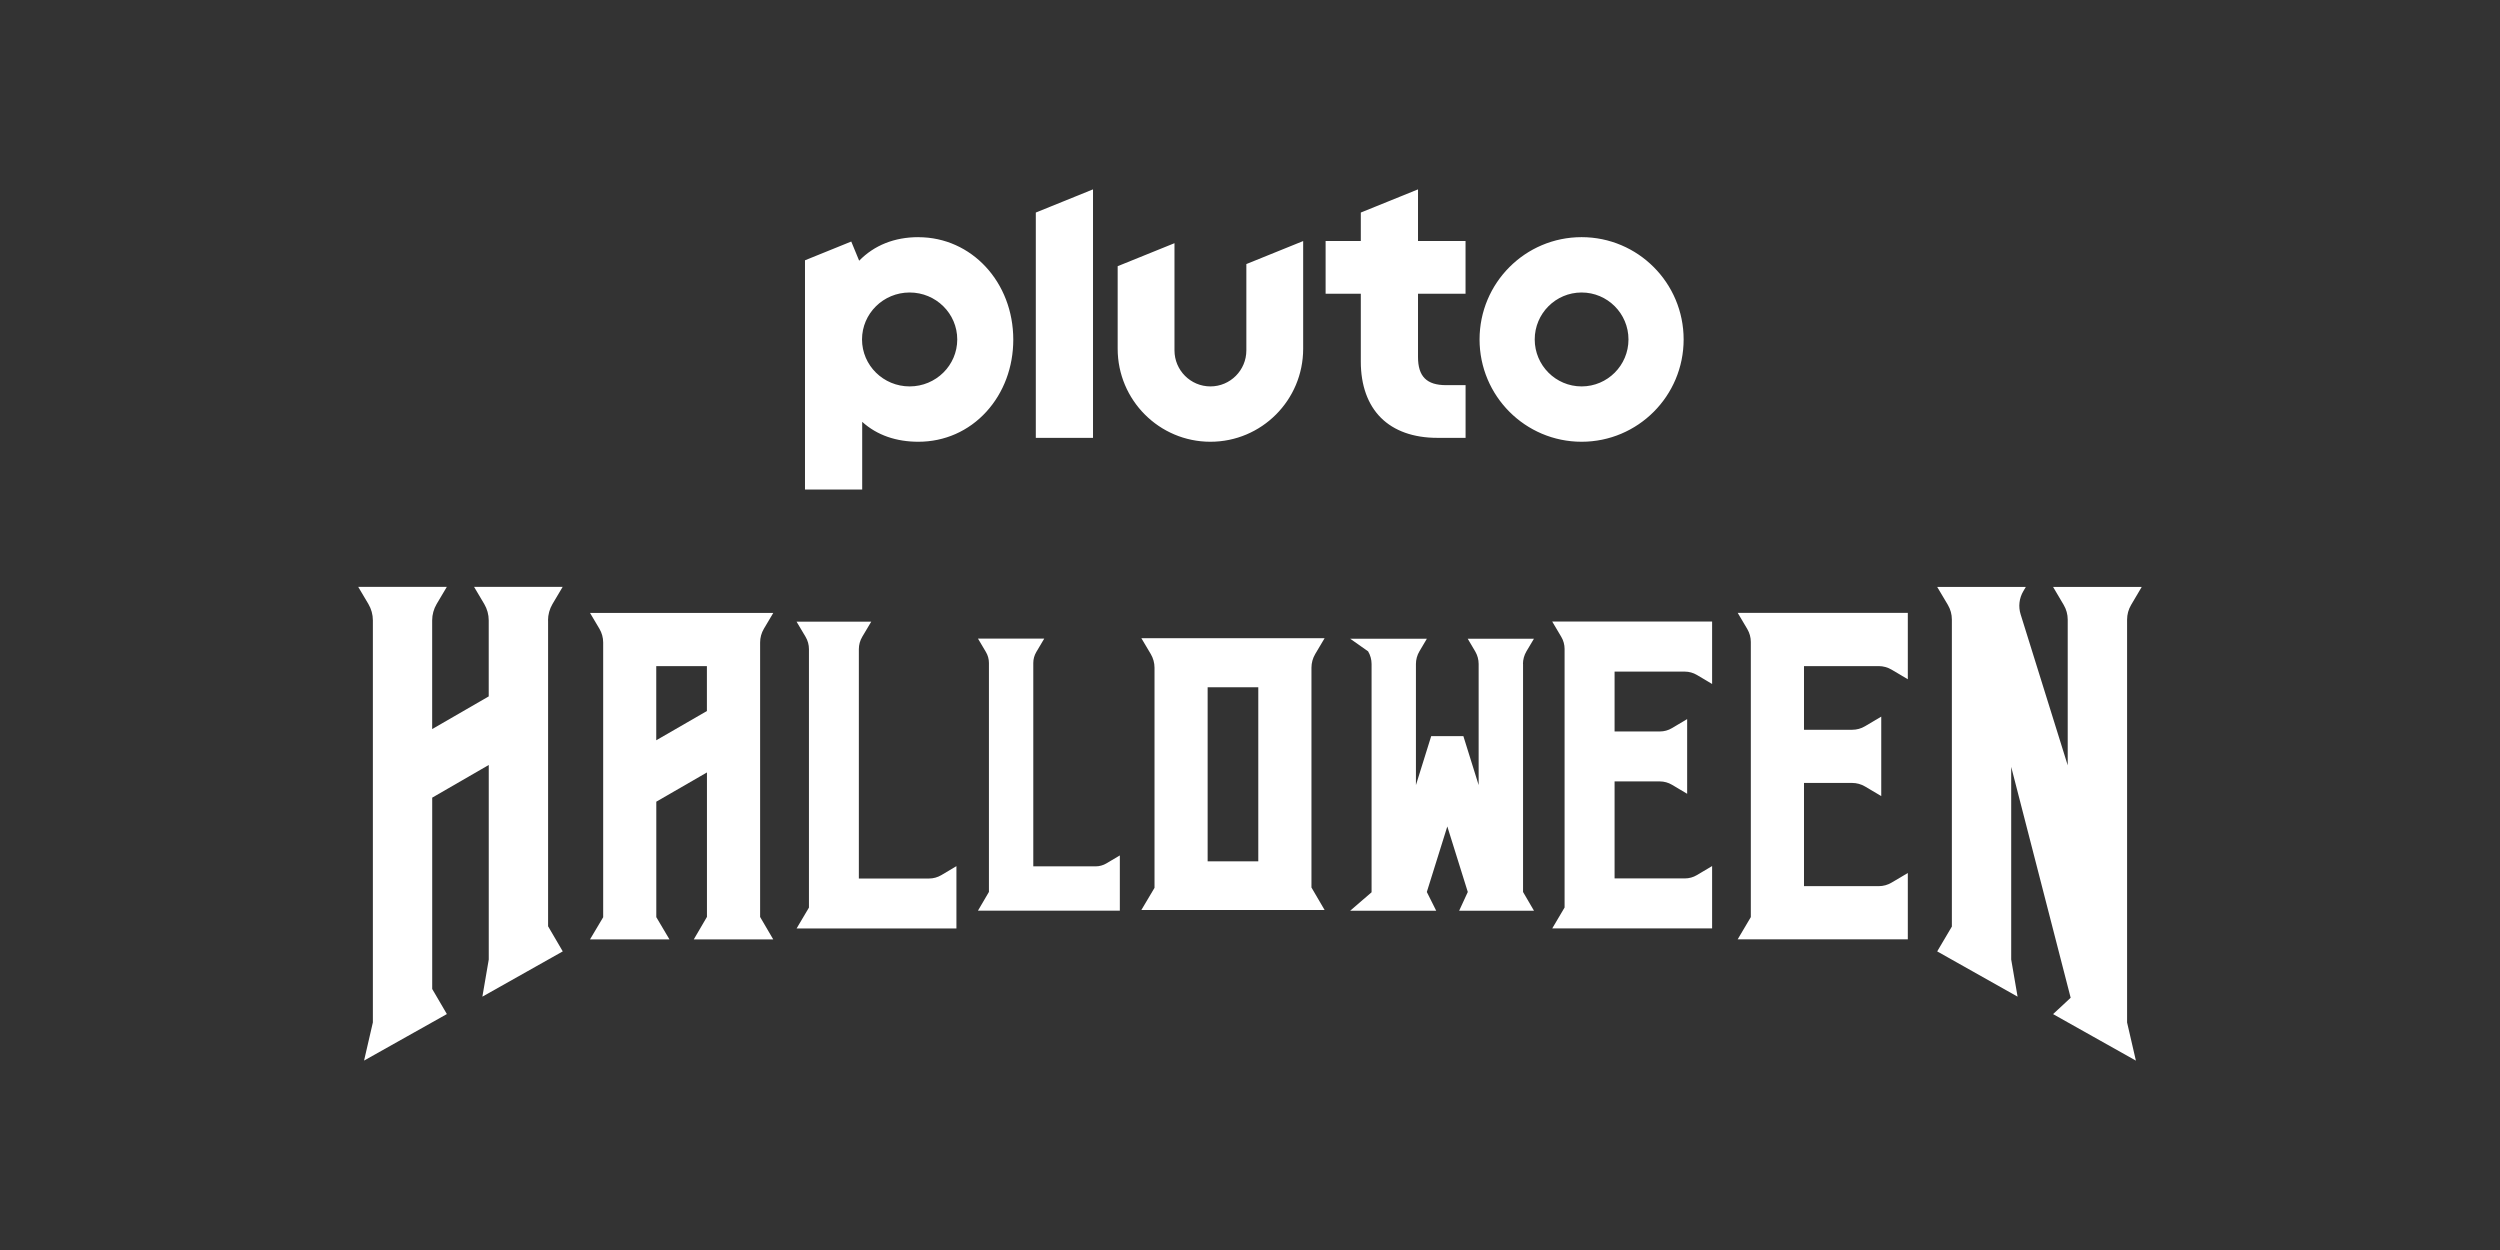
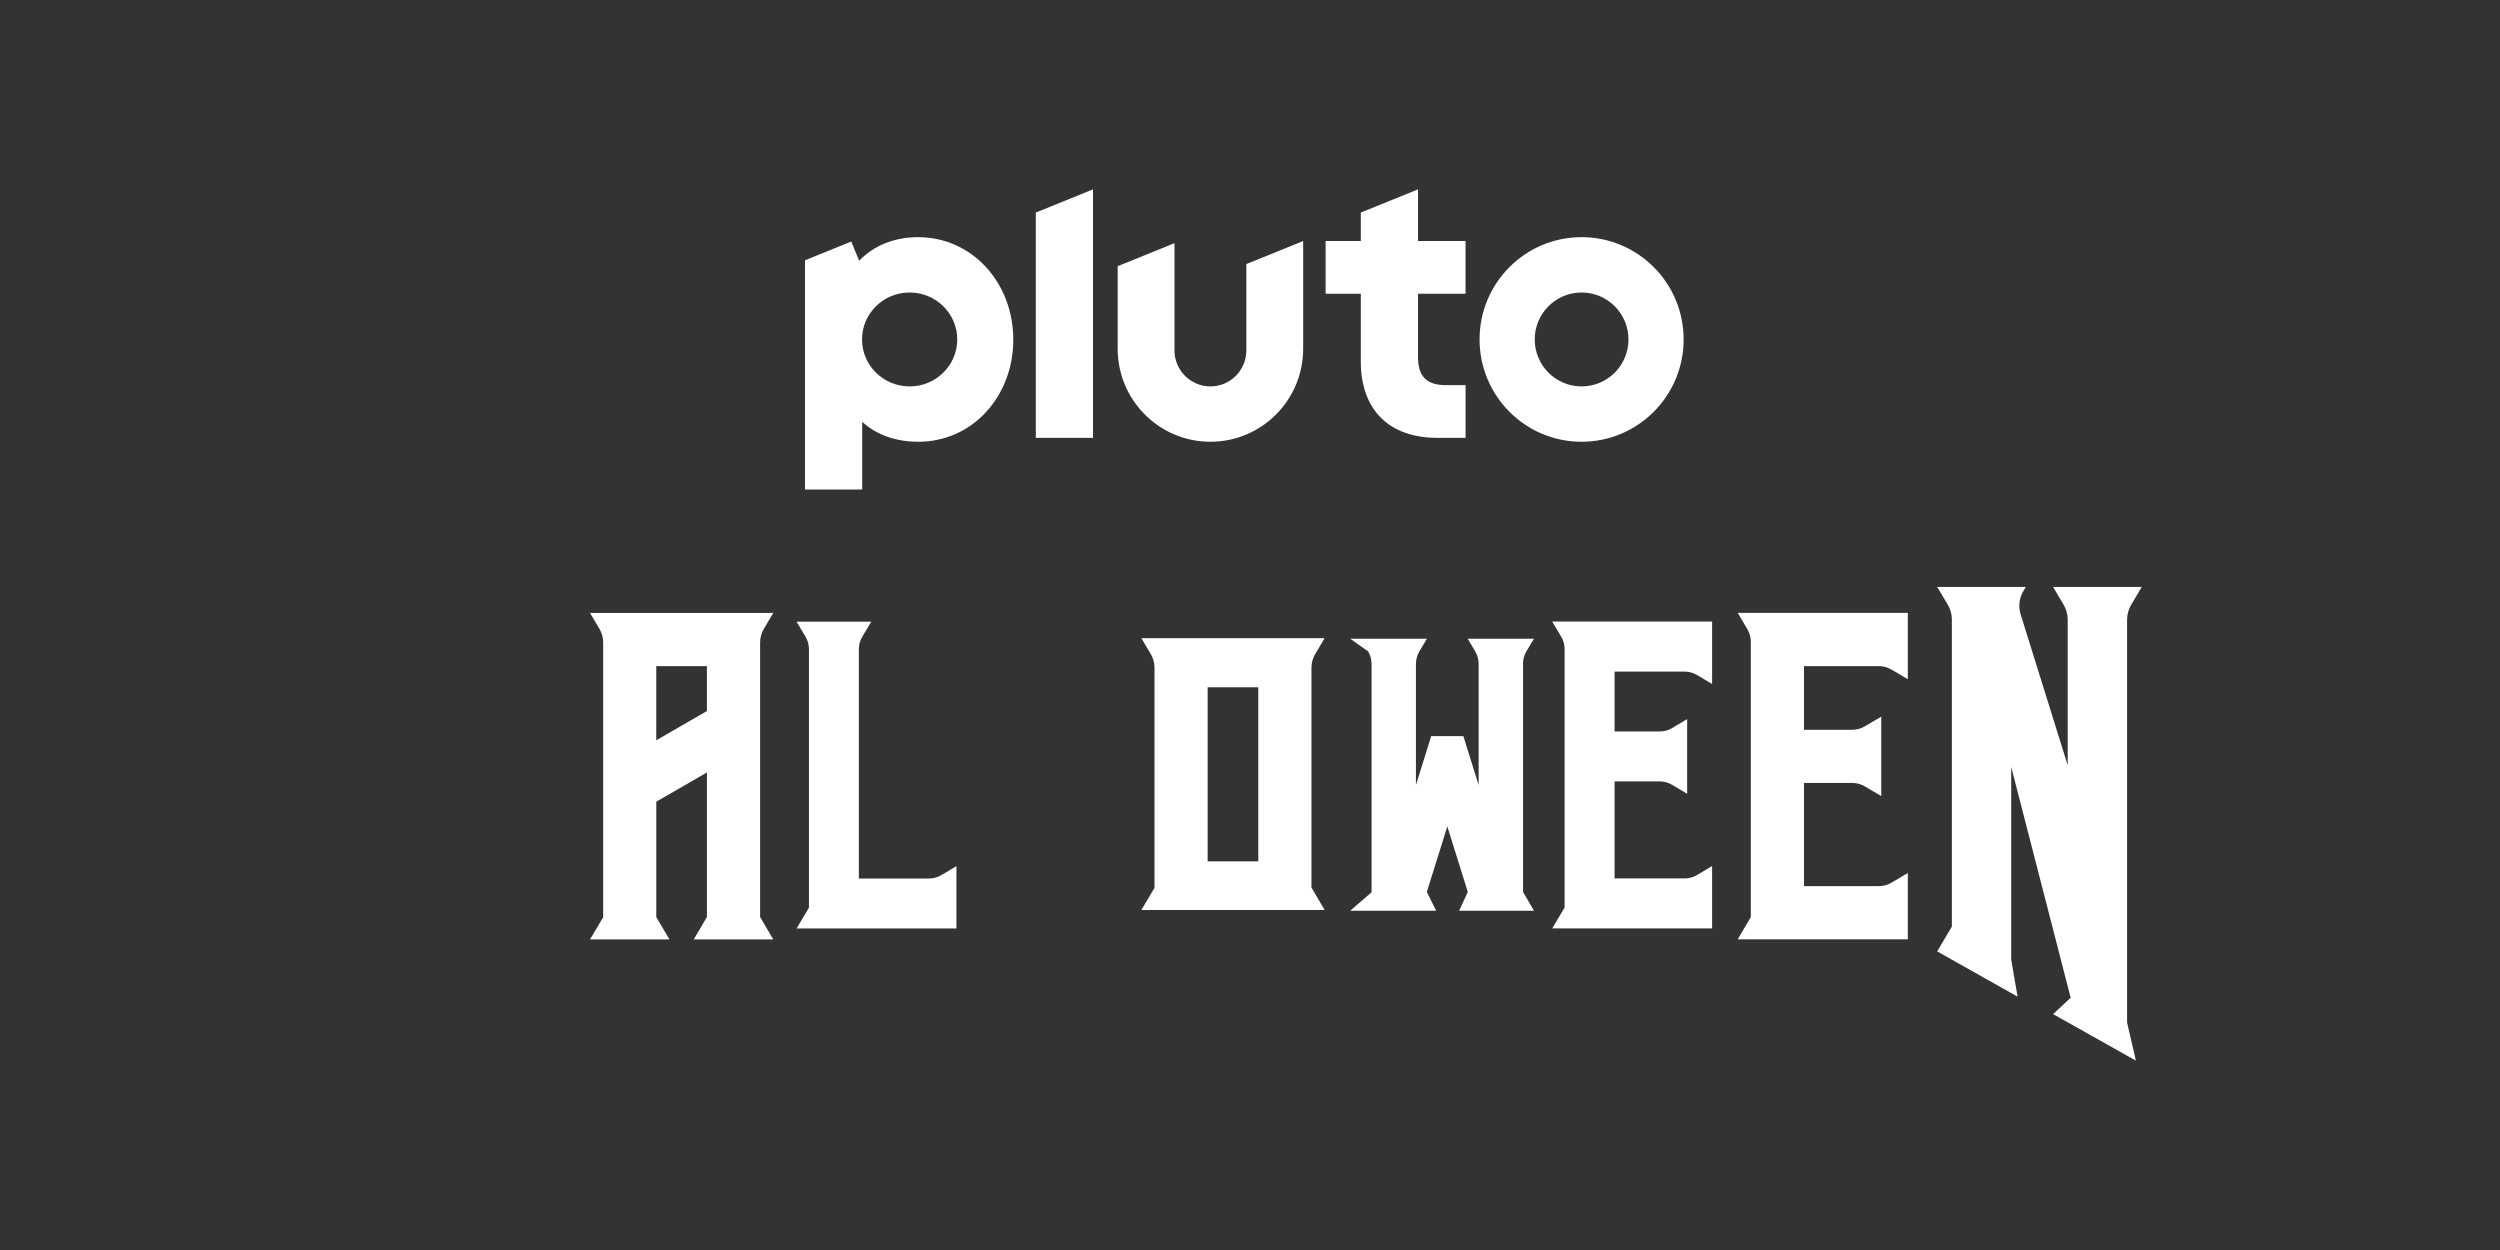
<svg xmlns="http://www.w3.org/2000/svg" id="COLOUR" viewBox="0 0 576 288">
  <rect x="0" y="0" width="576" height="288" fill="#333333" stroke="none" />
  <defs>
    <style>
      .cls-1 {
        fill: #fff;
      }
    </style>
  </defs>
  <path class="cls-1" d="M364.4,54.64c-12.99,0-23.51,10.55-23.51,23.57s10.53,23.57,23.51,23.57,23.51-10.55,23.51-23.57-10.53-23.57-23.51-23.57Zm0,34.39c-5.96,0-10.8-4.85-10.8-10.82s4.83-10.82,10.8-10.82,10.8,4.85,10.8,10.82-4.83,10.82-10.8,10.82Zm-37.69-45.4l-13.18,5.34v6.56h-8.11v12.14h8.11v15.67c0,5.42,1.6,9.89,4.63,12.91,3.03,3.03,7.51,4.63,12.96,4.63h6.55v-12.14h-4.5c-4.46,0-6.46-2-6.46-6.47v-14.6h10.95v-12.14h-10.95v-11.9Zm-39.55,37.1c0,4.58-3.71,8.3-8.28,8.3s-8.28-3.72-8.28-8.3v-24.7l-13.09,5.3v19.02c0,11.83,9.57,21.43,21.37,21.43s21.37-9.59,21.37-21.43v-24.81l-13.09,5.3v19.89Zm-48.51,20.15h13.18V43.63l-13.18,5.34v51.92Zm-27.05-46.24c-5.51,0-10.18,1.87-13.65,5.43l-1.82-4.42-10.66,4.32v52.82h13.18v-15.6c3.43,3.1,7.87,4.59,12.95,4.59,6.02,0,11.58-2.45,15.65-6.91,4-4.38,6.21-10.28,6.21-16.61,0-13.24-9.6-23.61-21.86-23.61Zm-2.02,34.39c-6.06,0-10.97-4.85-10.97-10.82s4.91-10.82,10.97-10.82,10.97,4.85,10.97,10.82-4.91,10.82-10.97,10.82Z" />
  <path id="N" class="cls-1" d="M490.08,142.73v92.85l2.03,8.79-19.08-10.72,4.05-3.77-13.7-53.19v44.38l1.47,8.56-18.52-10.43,3.38-5.72v-70.75c0-1.18-.32-2.34-.92-3.36l-2.46-4.14h20.42l-.58,.98c-.95,1.61-1.18,3.54-.62,5.33l10.85,34.79v-33.59c0-1.18-.32-2.34-.92-3.36l-2.45-4.15h20.42l-2.45,4.15c-.6,1.02-.92,2.18-.92,3.36h0Z" />
  <path id="E" class="cls-1" d="M439.56,141.22v15.28l-3.73-2.21c-.9-.53-1.93-.82-2.97-.82h-17.22v14.67h11.1c1.05,0,2.07-.28,2.97-.82l3.73-2.21v18.31l-3.73-2.21c-.9-.53-1.93-.82-2.97-.82h-11.1v23.78h17.22c1.05,0,2.07-.28,2.97-.82l3.73-2.21v15.28h-39.2l3.03-5.12v-63.39c0-1.05-.28-2.07-.81-2.97l-2.21-3.73h39.2Z" />
  <path id="E-2" data-name="E" class="cls-1" d="M394.47,143.23v14.36l-3.5-2.08c-.84-.5-1.81-.77-2.79-.77h-16.18v13.79h10.43c.98,0,1.95-.26,2.79-.77l3.5-2.08v17.21l-3.5-2.08c-.84-.5-1.81-.77-2.79-.77h-10.43v22.35h16.18c.98,0,1.95-.26,2.79-.77l3.5-2.08v14.36h-36.83l2.84-4.81v-59.57c0-.98-.26-1.95-.77-2.8l-2.08-3.51h36.83Z" />
  <path id="W" class="cls-1" d="M350.91,152.97v52.54l2.52,4.32h-17.24l1.99-4.32-4.72-15.1-4.72,15.1,2.16,4.32h-19.82l4.93-4.25v-52.6c0-1.02-.28-2.03-.8-2.91l-4.13-2.91h17.67l-1.72,2.91c-.52,.88-.8,1.89-.8,2.91v27.9l3.52-11.28h7.41l3.52,11.28v-27.9c0-1.02-.28-2.03-.8-2.91l-1.72-2.91h15.26l-1.73,2.91c-.52,.88-.8,1.89-.8,2.91h0Z" />
-   <path id="L" class="cls-1" d="M254.92,198.92l3.09-1.83v12.73h-32.69l2.53-4.32v-52.75c0-.89-.24-1.76-.69-2.52l-1.83-3.09h15.26l-1.83,3.09c-.45,.76-.69,1.63-.69,2.52v46.86h14.34c.89,0,1.76-.24,2.52-.69Z" />
  <path id="L-2" data-name="L" class="cls-1" d="M216.88,201.63l3.48-2.07v14.36h-36.83l2.85-4.81v-59.55c0-1-.27-1.98-.78-2.84l-2.07-3.48h17.2l-2.07,3.48c-.51,.86-.78,1.84-.78,2.84v52.85h16.16c1,0,1.98-.27,2.84-.78Z" />
  <path id="A" class="cls-1" d="M175.12,211.25l3.03,5.18h-18.3l3.03-5.18v-33.28l-11.67,6.74v26.6l3.03,5.12h-18.3l3.03-5.1v-63.3c0-1.12-.3-2.21-.87-3.17l-2.16-3.64h42.22l-2.16,3.64c-.57,.96-.87,2.06-.87,3.17v63.22Zm-12.25-47.43v-10.35h-11.67v17.09l11.67-6.74Z" />
-   <path id="H" class="cls-1" d="M126.28,142.94v70.48l3.38,5.78-18.52,10.43,1.47-8.56v-44.82l-13.03,7.53v44.08l3.38,5.78-19.08,10.72,2.03-8.8v-92.63c0-1.32-.36-2.62-1.03-3.76l-2.35-3.96h20.42l-2.35,3.96c-.67,1.14-1.03,2.44-1.03,3.76v25.05l13.03-7.53v-17.52c0-1.32-.36-2.62-1.03-3.76l-2.35-3.96h20.42l-2.35,3.96c-.67,1.14-1.03,2.44-1.03,3.76Z" />
  <path id="A-2" data-name="A" class="cls-1" d="M302.16,204.48l3.03,5.18h-42.22l3.03-5.1v-50.71c0-1.12-.3-2.21-.87-3.17l-2.16-3.64h42.22l-2.16,3.64c-.57,.96-.87,2.06-.87,3.17v50.63Zm-12.25-6.03v-40.1h-11.67v40.1h11.67Z" />
</svg>